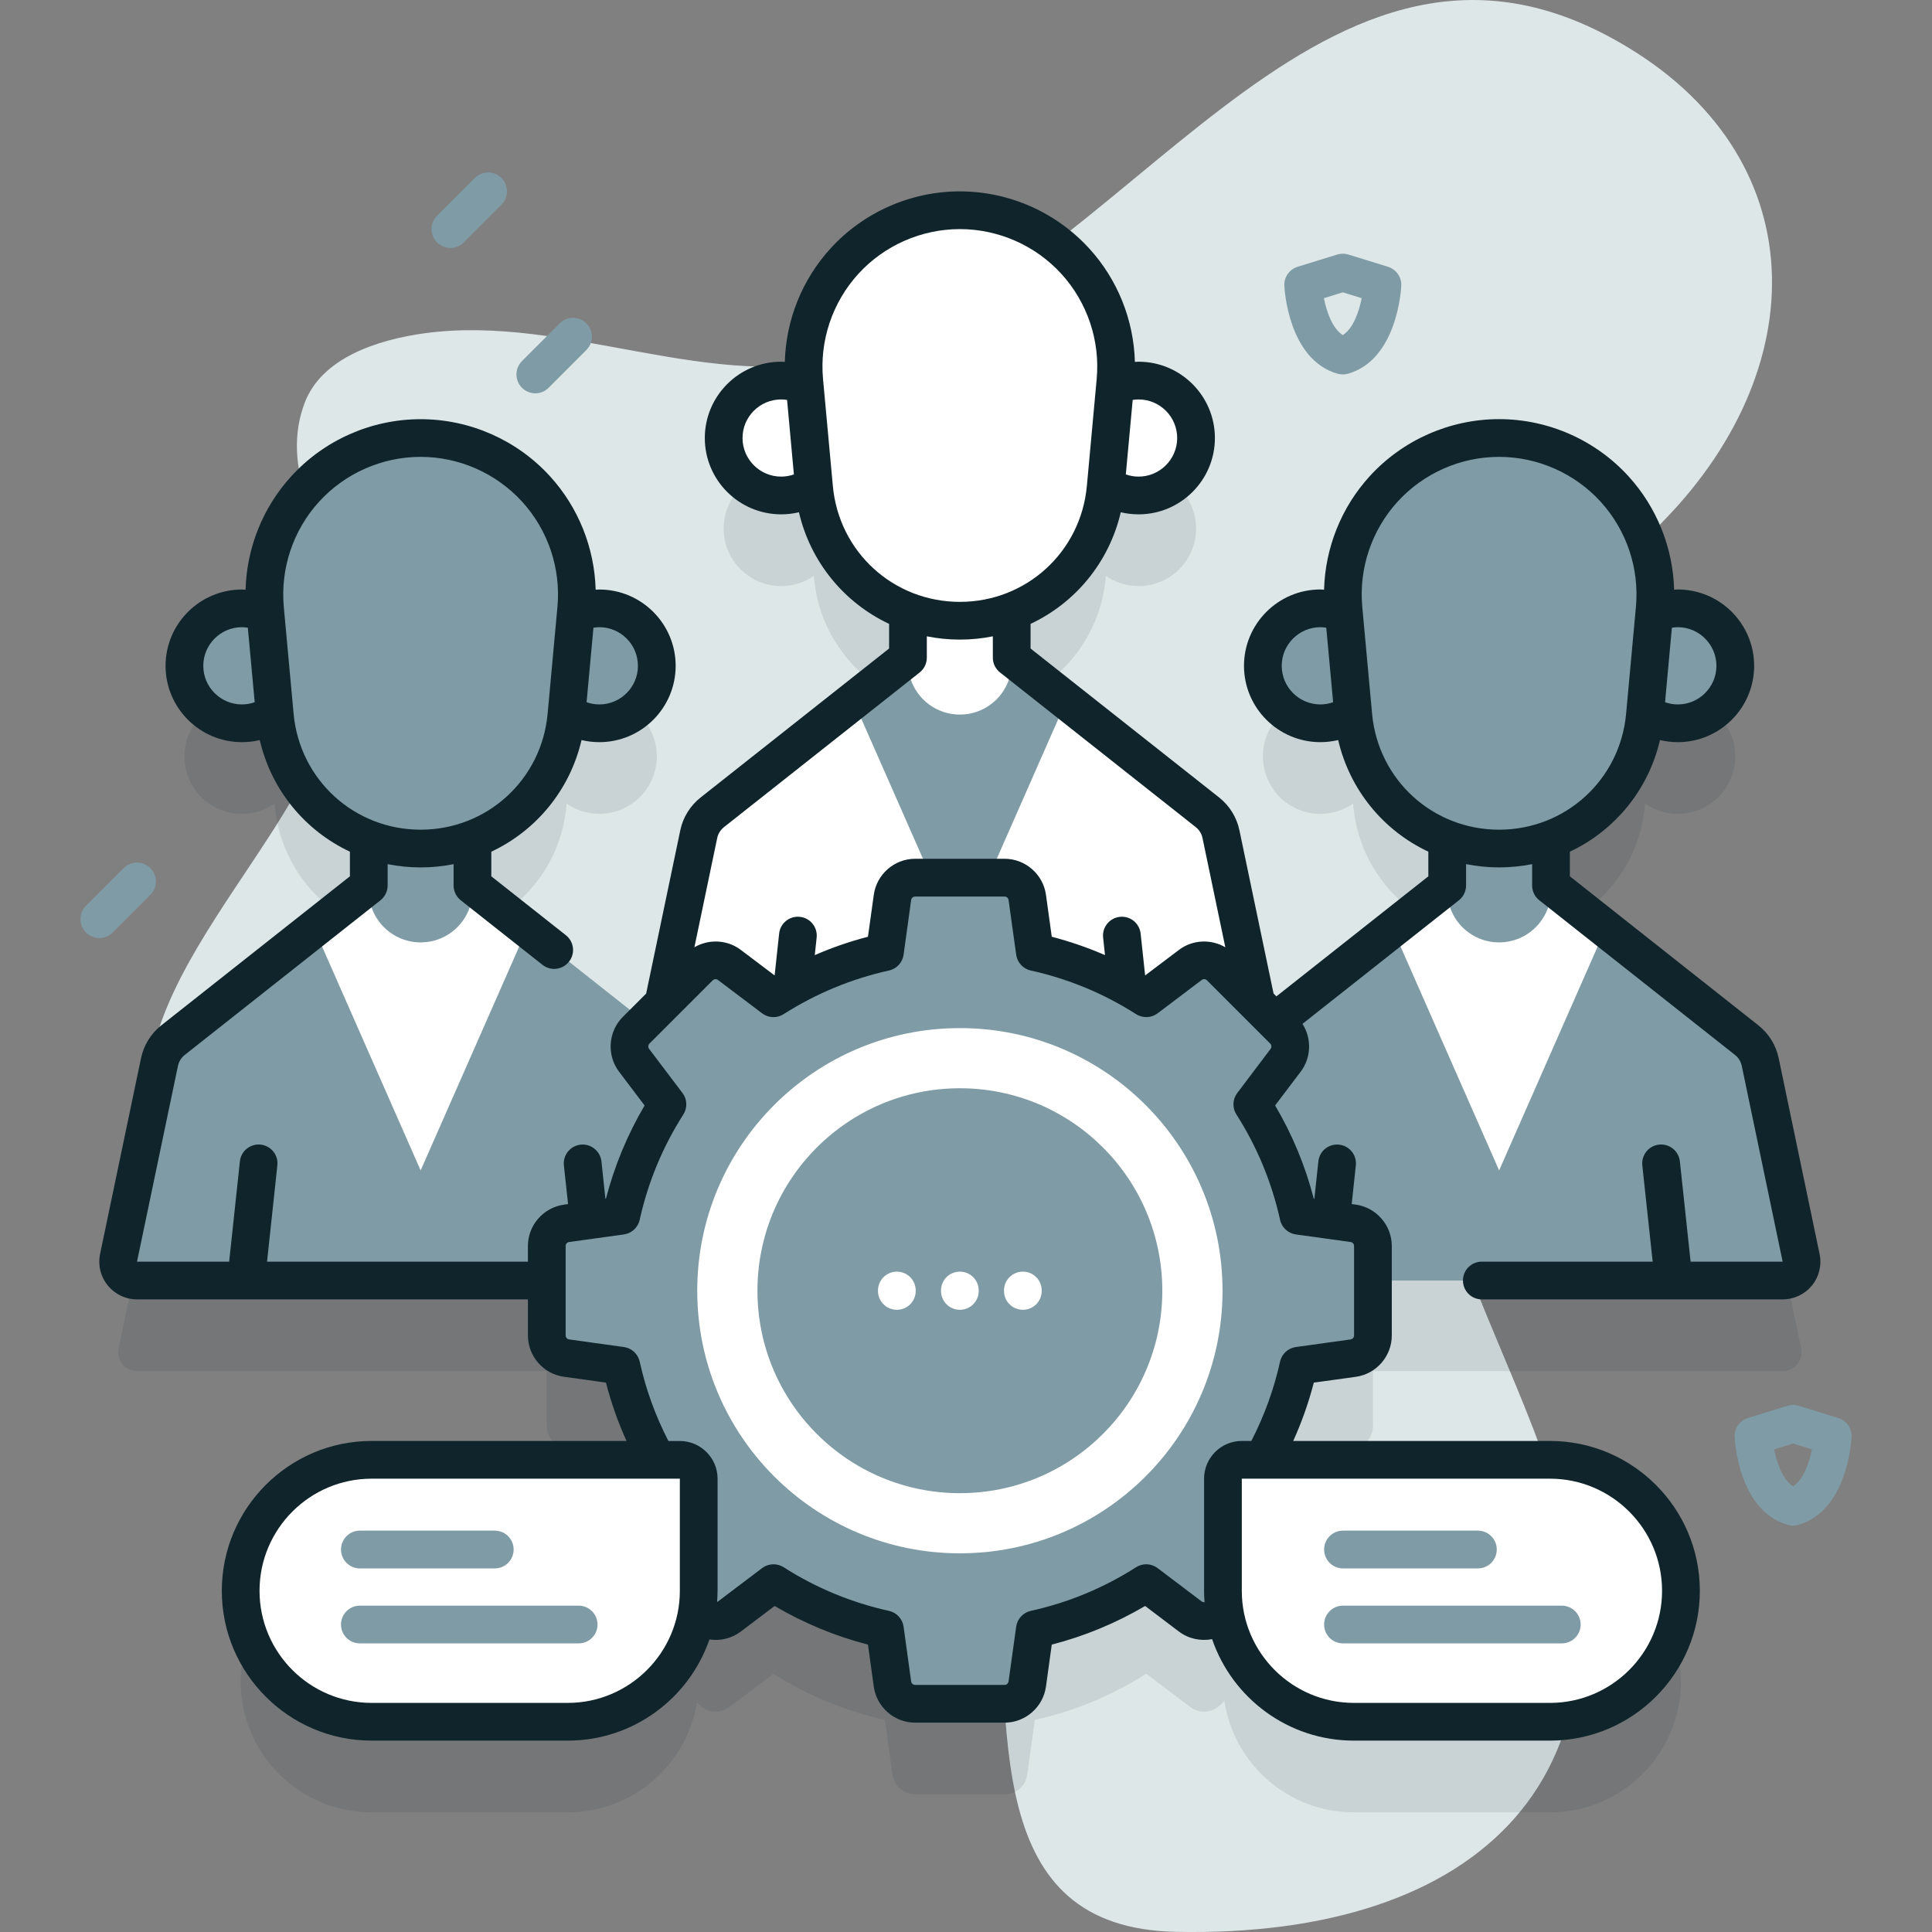
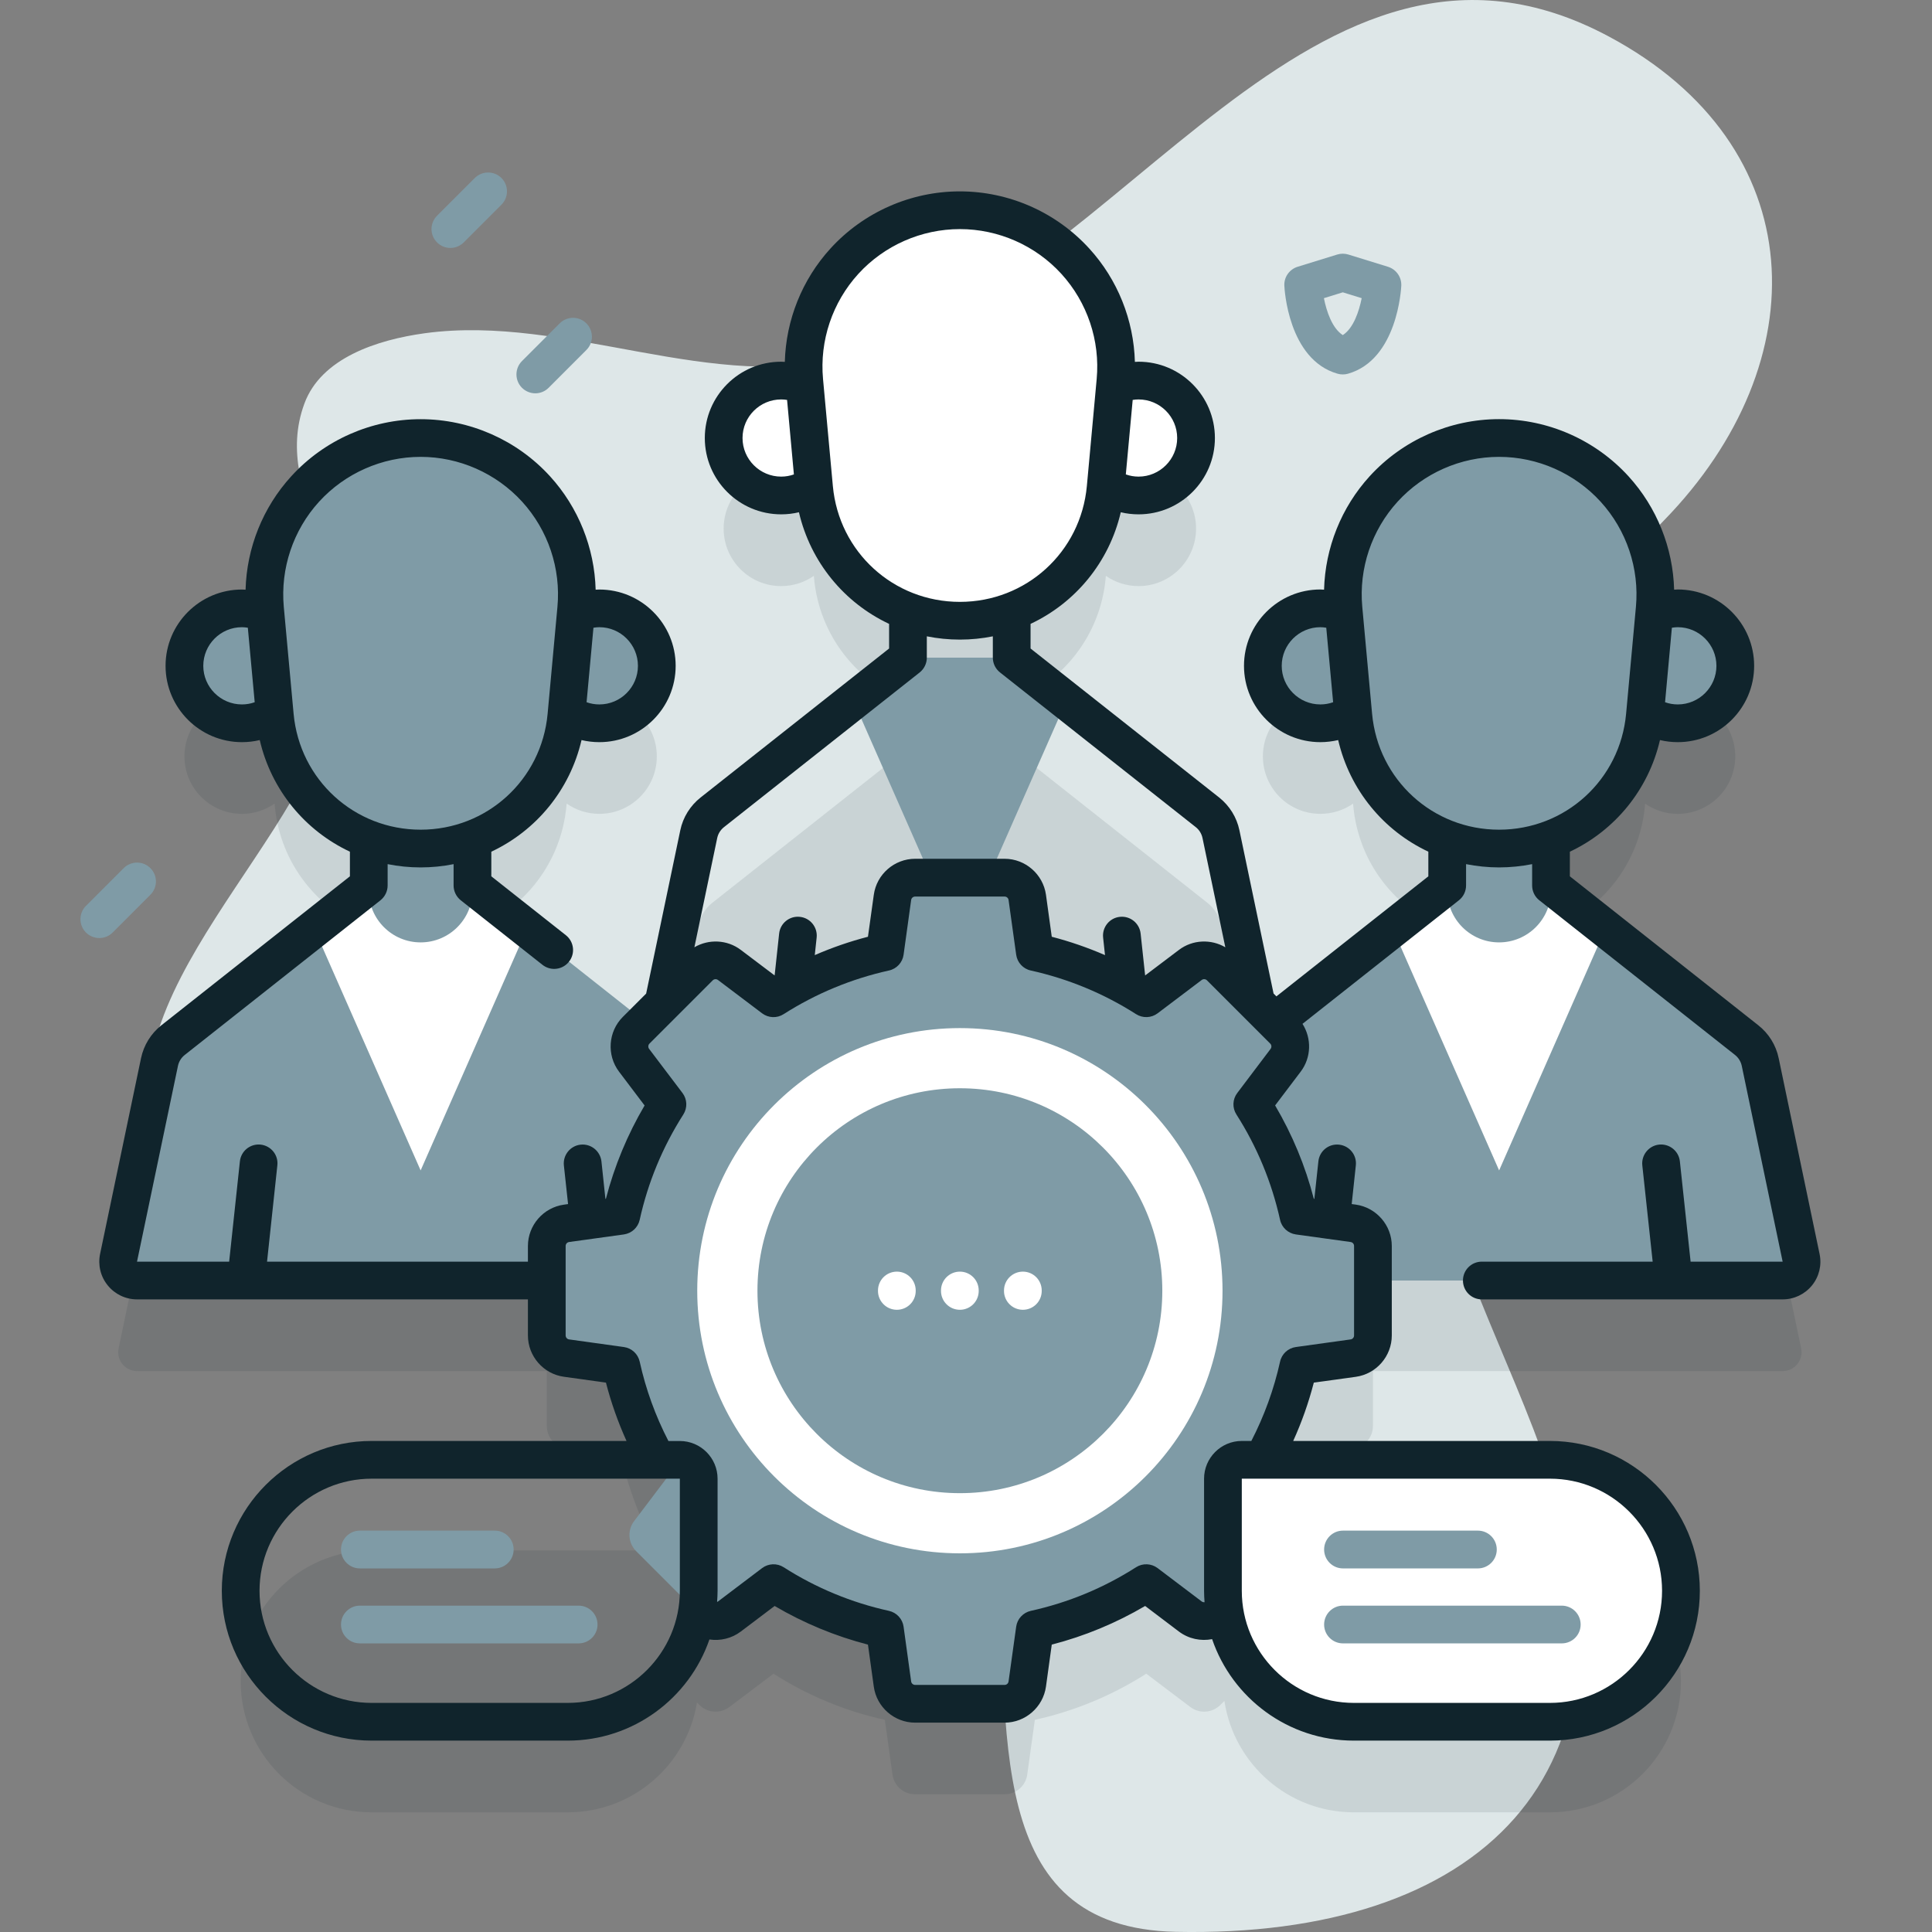
<svg xmlns="http://www.w3.org/2000/svg" width="36" height="36" viewBox="0 0 36 36" fill="none">
  <rect x="0" y="0" width="36" height="36" fill="#808080" stroke="none" />
  <g clip-path="url(#clip0_44_8073)">
    <path d="M29.976 0.679C24.48 -2.258 20.946 5.201 15.871 6.634C13.301 7.359 10.565 5.849 7.919 6.209C7.025 6.331 5.983 6.673 5.672 7.52C5.017 9.298 6.924 10.707 6.187 13.264C5.345 16.185 1.294 19.097 3.307 22.148C5.049 24.787 8.68 23.12 11.262 22.838C23.832 21.464 14.722 35.847 21.911 35.997C27.541 36.114 30.781 33.096 28.869 27.445C28.119 25.228 26.905 23.143 26.578 20.826C26.004 16.75 28.127 12.648 31.001 9.702C33.89 6.741 33.787 2.715 29.976 0.679Z" fill="#DEE7E8" />
    <path opacity="0.1" d="M33.562 25.125L32.799 21.476C32.765 21.315 32.676 21.17 32.547 21.068L28.9 18.187V17.322C29.849 16.962 30.552 16.086 30.65 15.021L30.654 14.975C30.827 15.095 31.037 15.165 31.263 15.165C31.855 15.165 32.334 14.686 32.334 14.094C32.334 13.503 31.855 13.023 31.263 13.023C31.107 13.023 30.959 13.058 30.825 13.118L30.833 13.028C30.99 11.322 29.647 9.849 27.933 9.849C26.22 9.849 24.877 11.322 25.034 13.028L25.042 13.118C24.908 13.058 24.76 13.023 24.603 13.023C24.012 13.023 23.532 13.503 23.532 14.094C23.532 14.686 24.012 15.165 24.603 15.165C24.83 15.165 25.039 15.095 25.212 14.975L25.217 15.021C25.315 16.087 26.017 16.962 26.967 17.322V18.187L23.756 20.723L23.408 20.376L22.751 17.231C22.717 17.07 22.628 16.925 22.499 16.823L18.852 13.942V13.077C19.802 12.717 20.504 11.841 20.602 10.776L20.606 10.73C20.779 10.85 20.989 10.921 21.216 10.921C21.807 10.921 22.287 10.441 22.287 9.849C22.287 9.258 21.807 8.778 21.216 8.778C21.059 8.778 20.911 8.813 20.777 8.873L20.785 8.783C20.942 7.077 19.599 5.605 17.886 5.605C16.172 5.605 14.829 7.077 14.986 8.783L14.994 8.873C14.86 8.813 14.712 8.778 14.555 8.778C13.964 8.778 13.484 9.258 13.484 9.849C13.484 10.441 13.964 10.921 14.555 10.921C14.782 10.921 14.992 10.85 15.165 10.73L15.169 10.776C15.267 11.842 15.97 12.717 16.919 13.077V13.942L13.272 16.823C13.143 16.925 13.053 17.07 13.02 17.231L12.363 20.376L12.015 20.724L8.804 18.187V17.322C9.754 16.961 10.456 16.086 10.554 15.02L10.559 14.974C10.732 15.094 10.941 15.165 11.168 15.165C11.759 15.165 12.239 14.686 12.239 14.094C12.239 13.502 11.759 13.023 11.168 13.023C11.011 13.023 10.863 13.057 10.729 13.118L10.738 13.028C10.894 11.322 9.551 9.849 7.838 9.849C6.124 9.849 4.781 11.322 4.938 13.028L4.946 13.118C4.812 13.057 4.664 13.023 4.508 13.023C3.916 13.023 3.437 13.502 3.437 14.094C3.437 14.686 3.916 15.165 4.508 15.165C4.734 15.165 4.944 15.094 5.117 14.974L5.121 15.02C5.219 16.086 5.922 16.962 6.872 17.322V18.186L3.224 21.068C3.095 21.17 3.006 21.314 2.972 21.476L2.21 25.125C2.164 25.343 2.331 25.548 2.554 25.548H10.189V26.571C10.189 26.784 10.346 26.964 10.556 26.994L11.576 27.135C11.714 27.759 11.942 28.348 12.245 28.889H6.925C5.577 28.889 4.485 29.982 4.485 31.329C4.485 32.677 5.577 33.77 6.925 33.77H10.579C11.792 33.77 12.798 32.884 12.987 31.724L13.033 31.77C13.183 31.92 13.421 31.936 13.591 31.808L14.413 31.187C15.039 31.587 15.739 31.882 16.488 32.047L16.63 33.067C16.659 33.278 16.839 33.434 17.052 33.434H18.719C18.932 33.434 19.112 33.278 19.141 33.067L19.283 32.047C20.032 31.882 20.732 31.587 21.359 31.187L22.18 31.808C22.35 31.936 22.588 31.92 22.739 31.77L22.815 31.694C22.991 32.869 24.004 33.77 25.228 33.77H28.881C30.229 33.77 31.322 32.677 31.322 31.329C31.322 29.982 30.229 28.889 28.881 28.889H23.526C23.829 28.347 24.057 27.759 24.195 27.135L25.215 26.993C25.426 26.964 25.583 26.784 25.583 26.571V25.548H33.218C33.441 25.549 33.607 25.343 33.562 25.125Z" fill="#10242C" />
    <path d="M33.218 23.861H22.649C22.426 23.861 22.259 23.656 22.305 23.438L23.067 19.789C23.101 19.627 23.19 19.483 23.32 19.381L25.95 17.303L29.917 17.303L32.547 19.381C32.676 19.483 32.765 19.627 32.799 19.789L33.562 23.438C33.607 23.656 33.441 23.861 33.218 23.861Z" fill="#7F9BA6" />
-     <path d="M29.917 17.303L27.934 21.809L25.95 17.303L26.967 16.499H28.9L29.917 17.303Z" fill="white" />
+     <path d="M29.917 17.303L27.934 21.809L25.95 17.303L26.967 16.499H28.9Z" fill="white" />
    <path d="M26.967 16.593V14.868H28.9V16.593C28.9 17.127 28.467 17.56 27.933 17.56C27.399 17.56 26.967 17.127 26.967 16.593Z" fill="#7F9BA6" />
    <path d="M24.603 13.478C25.195 13.478 25.674 12.998 25.674 12.407C25.674 11.815 25.195 11.336 24.603 11.336C24.012 11.336 23.532 11.815 23.532 12.407C23.532 12.998 24.012 13.478 24.603 13.478Z" fill="#7F9BA6" />
    <path d="M31.264 13.478C31.855 13.478 32.334 12.998 32.334 12.407C32.334 11.815 31.855 11.336 31.264 11.336C30.672 11.336 30.192 11.815 30.192 12.407C30.192 12.998 30.672 13.478 31.264 13.478Z" fill="#7F9BA6" />
    <path d="M27.933 15.811C26.523 15.811 25.346 14.737 25.217 13.333L25.034 11.34C24.877 9.634 26.22 8.162 27.933 8.162C29.647 8.162 30.99 9.634 30.833 11.34L30.65 13.333C30.521 14.737 29.343 15.811 27.933 15.811Z" fill="#7F9BA6" />
    <path d="M13.122 23.861H2.554C2.331 23.861 2.164 23.656 2.21 23.438L2.972 19.789C3.006 19.627 3.095 19.483 3.224 19.381L5.854 17.303L9.822 17.303L12.451 19.381C12.581 19.483 12.67 19.627 12.704 19.789L13.466 23.438C13.512 23.656 13.345 23.861 13.122 23.861Z" fill="#7F9BA6" />
    <path d="M9.822 17.303L7.838 21.809L5.854 17.303L6.872 16.499H8.804L9.822 17.303Z" fill="white" />
    <path d="M6.871 16.593V14.868H8.805V16.593C8.805 17.127 8.372 17.56 7.838 17.56C7.304 17.56 6.871 17.127 6.871 16.593Z" fill="#7F9BA6" />
    <path d="M4.508 13.478C5.099 13.478 5.579 12.998 5.579 12.407C5.579 11.815 5.099 11.336 4.508 11.336C3.916 11.336 3.437 11.815 3.437 12.407C3.437 12.998 3.916 13.478 4.508 13.478Z" fill="#7F9BA6" />
    <path d="M11.168 13.478C11.76 13.478 12.239 12.998 12.239 12.407C12.239 11.815 11.76 11.336 11.168 11.336C10.577 11.336 10.097 11.815 10.097 12.407C10.097 12.998 10.577 13.478 11.168 13.478Z" fill="#7F9BA6" />
    <path d="M7.838 15.811C6.428 15.811 5.25 14.737 5.121 13.333L4.938 11.34C4.781 9.634 6.125 8.162 7.838 8.162C9.551 8.162 10.895 9.634 10.738 11.34L10.555 13.333C10.425 14.737 9.248 15.811 7.838 15.811Z" fill="#7F9BA6" />
-     <path d="M23.17 19.616H12.602C12.379 19.616 12.212 19.411 12.258 19.193L13.02 15.544C13.053 15.383 13.143 15.238 13.272 15.136L15.902 13.058L19.869 13.058L22.499 15.136C22.628 15.238 22.718 15.383 22.751 15.544L23.514 19.193C23.56 19.411 23.393 19.616 23.17 19.616Z" fill="white" />
    <path d="M19.869 13.058L17.886 17.564L15.902 13.058L16.919 12.254H18.852L19.869 13.058Z" fill="#7F9BA6" />
-     <path d="M16.919 12.349V10.623H18.852V12.349C18.852 12.883 18.419 13.315 17.886 13.315C17.352 13.315 16.919 12.883 16.919 12.349Z" fill="white" />
    <path d="M14.556 9.233C15.147 9.233 15.627 8.753 15.627 8.162C15.627 7.57 15.147 7.091 14.556 7.091C13.964 7.091 13.484 7.57 13.484 8.162C13.484 8.753 13.964 9.233 14.556 9.233Z" fill="white" />
    <path d="M21.216 9.233C21.807 9.233 22.287 8.753 22.287 8.162C22.287 7.57 21.807 7.091 21.216 7.091C20.624 7.091 20.145 7.57 20.145 8.162C20.145 8.753 20.624 9.233 21.216 9.233Z" fill="white" />
    <path d="M17.886 11.566C16.476 11.566 15.298 10.492 15.169 9.088L14.986 7.096C14.829 5.389 16.172 3.917 17.886 3.917C19.599 3.917 20.942 5.389 20.785 7.096L20.602 9.088C20.473 10.492 19.296 11.566 17.886 11.566Z" fill="white" />
    <path d="M25.215 22.795L24.195 22.653C24.03 21.904 23.735 21.204 23.335 20.578L23.956 19.756C24.085 19.586 24.068 19.348 23.918 19.198L22.739 18.019C22.588 17.868 22.35 17.852 22.18 17.98L21.359 18.601C20.732 18.201 20.032 17.907 19.283 17.741L19.142 16.721C19.112 16.511 18.932 16.354 18.719 16.354H17.052C16.839 16.354 16.659 16.511 16.63 16.721L16.488 17.741C15.739 17.907 15.039 18.201 14.413 18.601L13.591 17.98C13.421 17.852 13.183 17.868 13.033 18.019L11.854 19.198C11.703 19.348 11.687 19.586 11.815 19.756L12.437 20.578C12.036 21.204 11.742 21.904 11.577 22.653L10.556 22.795C10.346 22.824 10.189 23.004 10.189 23.217V24.884C10.189 25.097 10.346 25.277 10.556 25.306L11.577 25.448C11.742 26.197 12.036 26.897 12.437 27.523L11.815 28.345C11.687 28.515 11.703 28.753 11.854 28.904L13.033 30.083C13.183 30.233 13.421 30.249 13.591 30.121L14.413 29.5C15.039 29.9 15.739 30.195 16.488 30.36L16.63 31.38C16.659 31.591 16.839 31.747 17.052 31.747H18.719C18.932 31.747 19.112 31.591 19.142 31.38L19.283 30.36C20.032 30.195 20.732 29.9 21.359 29.5L22.18 30.121C22.35 30.25 22.588 30.233 22.739 30.083L23.918 28.904C24.068 28.753 24.085 28.515 23.956 28.345L23.335 27.523C23.735 26.897 24.03 26.197 24.195 25.448L25.215 25.306C25.426 25.277 25.583 25.097 25.583 24.884V23.217C25.583 23.004 25.426 22.824 25.215 22.795Z" fill="#7F9BA6" />
    <path d="M17.886 28.944C20.589 28.944 22.78 26.753 22.78 24.051C22.78 21.348 20.589 19.157 17.886 19.157C15.183 19.157 12.992 21.348 12.992 24.051C12.992 26.753 15.183 28.944 17.886 28.944Z" fill="white" />
    <path d="M17.886 27.823C19.969 27.823 21.658 26.134 21.658 24.051C21.658 21.967 19.969 20.278 17.886 20.278C15.803 20.278 14.114 21.967 14.114 24.051C14.114 26.134 15.803 27.823 17.886 27.823Z" fill="#7F9BA6" />
    <path d="M16.712 24.406C16.518 24.406 16.36 24.249 16.36 24.055V24.047C16.36 23.852 16.518 23.695 16.712 23.695C16.906 23.695 17.063 23.852 17.063 24.047V24.055C17.063 24.249 16.906 24.406 16.712 24.406Z" fill="white" />
    <path d="M17.886 24.406C17.692 24.406 17.534 24.249 17.534 24.055V24.047C17.534 23.852 17.692 23.695 17.886 23.695C18.08 23.695 18.237 23.852 18.237 24.047V24.055C18.237 24.249 18.08 24.406 17.886 24.406Z" fill="white" />
    <path d="M19.06 24.406C18.866 24.406 18.708 24.249 18.708 24.055V24.047C18.708 23.852 18.866 23.695 19.06 23.695C19.254 23.695 19.411 23.852 19.411 24.047V24.055C19.411 24.249 19.254 24.406 19.06 24.406Z" fill="white" />
-     <path d="M12.668 27.202H6.925C5.577 27.202 4.485 28.294 4.485 29.642C4.485 30.99 5.577 32.083 6.925 32.083H10.579C11.927 32.083 13.019 30.99 13.019 29.642V27.553C13.019 27.359 12.862 27.202 12.668 27.202Z" fill="white" />
    <path d="M9.219 29.225H6.705C6.511 29.225 6.354 29.067 6.354 28.873C6.354 28.679 6.511 28.521 6.705 28.521H9.219C9.414 28.521 9.571 28.679 9.571 28.873C9.571 29.067 9.414 29.225 9.219 29.225Z" fill="#7F9BA6" />
    <path d="M10.782 30.622H6.705C6.511 30.622 6.354 30.465 6.354 30.271C6.354 30.077 6.511 29.919 6.705 29.919H10.782C10.976 29.919 11.134 30.077 11.134 30.271C11.134 30.465 10.976 30.622 10.782 30.622Z" fill="#7F9BA6" />
    <path d="M23.139 27.202H28.881C30.229 27.202 31.322 28.294 31.322 29.642C31.322 30.99 30.229 32.083 28.881 32.083H25.228C23.88 32.083 22.788 30.99 22.788 29.642V27.553C22.788 27.359 22.945 27.202 23.139 27.202Z" fill="white" />
    <path d="M33.905 23.365L33.143 19.717C33.093 19.475 32.958 19.258 32.764 19.105L29.252 16.329V15.87C30.086 15.477 30.715 14.722 30.931 13.79C31.039 13.816 31.15 13.829 31.263 13.829C32.048 13.829 32.686 13.191 32.686 12.407C32.686 11.622 32.048 10.984 31.263 10.984C31.24 10.984 31.218 10.987 31.195 10.988C31.174 10.209 30.874 9.455 30.344 8.874C29.727 8.198 28.849 7.81 27.933 7.81C27.018 7.81 26.139 8.198 25.522 8.874C24.992 9.455 24.693 10.209 24.672 10.988C24.649 10.987 24.626 10.984 24.603 10.984C23.819 10.984 23.18 11.622 23.18 12.407C23.18 13.191 23.819 13.829 24.603 13.829C24.716 13.829 24.827 13.815 24.935 13.79C25.152 14.722 25.78 15.478 26.615 15.87V16.329L23.784 18.566L23.731 18.513L23.095 15.472C23.045 15.23 22.91 15.013 22.717 14.86L19.203 12.084V11.625C20.038 11.233 20.667 10.477 20.884 9.545C20.991 9.571 21.103 9.584 21.216 9.584C22 9.584 22.638 8.946 22.638 8.162C22.638 7.378 22 6.74 21.216 6.74C21.192 6.74 21.17 6.742 21.147 6.743C21.126 5.964 20.826 5.21 20.296 4.63C19.679 3.954 18.801 3.566 17.885 3.566C16.97 3.566 16.091 3.954 15.475 4.63C14.945 5.21 14.645 5.964 14.624 6.743C14.601 6.742 14.579 6.74 14.556 6.74C13.771 6.74 13.133 7.378 13.133 8.162C13.133 8.946 13.771 9.584 14.556 9.584C14.668 9.584 14.78 9.571 14.887 9.545C15.104 10.477 15.733 11.233 16.567 11.625V12.084L13.055 14.86C12.861 15.013 12.726 15.23 12.676 15.472L12.04 18.514L11.605 18.949C11.332 19.222 11.302 19.66 11.534 19.968L12.011 20.599C11.691 21.143 11.449 21.726 11.29 22.338L11.281 22.339L11.207 21.641C11.185 21.448 11.012 21.308 10.819 21.329C10.627 21.349 10.487 21.523 10.507 21.715L10.585 22.436L10.508 22.447C10.125 22.5 9.837 22.831 9.837 23.217V23.509L4.976 23.509L5.168 21.715C5.19 21.523 5.05 21.349 4.856 21.328C4.664 21.308 4.49 21.447 4.47 21.641L4.27 23.509L2.553 23.509L3.316 19.861C3.333 19.78 3.378 19.708 3.443 19.657L7.089 16.776C7.173 16.709 7.223 16.607 7.223 16.5V16.102C7.422 16.142 7.627 16.163 7.838 16.163C8.048 16.163 8.254 16.142 8.452 16.102V16.5C8.452 16.607 8.502 16.709 8.586 16.776L10.108 17.978C10.173 18.029 10.25 18.054 10.326 18.054C10.43 18.054 10.533 18.008 10.602 17.92C10.723 17.768 10.697 17.547 10.544 17.426L9.155 16.329V15.87C9.99 15.478 10.619 14.722 10.836 13.79C10.944 13.816 11.055 13.829 11.168 13.829C11.952 13.829 12.59 13.191 12.59 12.407C12.59 11.623 11.952 10.985 11.168 10.985C11.145 10.985 11.122 10.987 11.099 10.988C11.078 10.209 10.778 9.455 10.249 8.875C9.632 8.198 8.753 7.811 7.838 7.811C6.922 7.811 6.044 8.198 5.427 8.875C4.897 9.455 4.597 10.209 4.576 10.988C4.554 10.987 4.531 10.985 4.508 10.985C3.723 10.985 3.085 11.623 3.085 12.407C3.085 13.191 3.723 13.829 4.508 13.829C4.621 13.829 4.732 13.816 4.84 13.79C5.056 14.722 5.685 15.478 6.52 15.87V16.329L3.007 19.105C2.813 19.258 2.679 19.475 2.628 19.717L1.865 23.365C1.822 23.574 1.874 23.788 2.008 23.952C2.142 24.117 2.341 24.212 2.554 24.212H9.837V24.884C9.837 25.271 10.126 25.602 10.508 25.654L11.291 25.763C11.387 26.137 11.516 26.5 11.674 26.85H6.925C5.386 26.85 4.133 28.103 4.133 29.642C4.133 31.182 5.386 32.434 6.925 32.434H10.579C11.801 32.434 12.841 31.645 13.219 30.549C13.42 30.579 13.632 30.531 13.803 30.402L14.434 29.925C14.978 30.245 15.562 30.487 16.173 30.645L16.282 31.429C16.335 31.811 16.666 32.099 17.052 32.099H18.72C19.105 32.099 19.436 31.811 19.49 31.428L19.598 30.645C20.21 30.487 20.793 30.245 21.338 29.925L21.968 30.402C22.149 30.538 22.375 30.584 22.586 30.543C22.961 31.642 24.004 32.434 25.228 32.434H28.881C30.421 32.434 31.674 31.182 31.674 29.642C31.674 28.103 30.421 26.85 28.881 26.85H24.097C24.256 26.5 24.384 26.137 24.481 25.763L25.263 25.655C25.646 25.602 25.934 25.271 25.934 24.884V23.217C25.934 22.831 25.646 22.5 25.263 22.446L25.187 22.436L25.264 21.715C25.285 21.523 25.145 21.349 24.952 21.329C24.759 21.308 24.586 21.447 24.566 21.641L24.491 22.339L24.481 22.338C24.323 21.726 24.081 21.143 23.76 20.598L24.237 19.968C24.436 19.705 24.442 19.347 24.27 19.078L27.185 16.775C27.269 16.709 27.318 16.607 27.318 16.499V16.102C27.517 16.141 27.723 16.163 27.933 16.163C28.144 16.163 28.35 16.141 28.549 16.102V16.499C28.549 16.607 28.598 16.709 28.682 16.775L32.329 19.657C32.393 19.708 32.438 19.78 32.455 19.86L33.217 23.509H31.502L31.302 21.64C31.281 21.447 31.108 21.308 30.914 21.328C30.722 21.349 30.582 21.522 30.602 21.715L30.795 23.509H27.611C27.417 23.509 27.26 23.666 27.26 23.86C27.26 24.055 27.417 24.212 27.611 24.212H33.217C33.43 24.212 33.629 24.117 33.763 23.953C33.897 23.788 33.949 23.574 33.905 23.365ZM31.153 11.697C31.189 11.691 31.226 11.687 31.263 11.687C31.66 11.687 31.983 12.01 31.983 12.407C31.983 12.803 31.66 13.126 31.263 13.126C31.181 13.126 31.101 13.112 31.026 13.085L31.153 11.697ZM24.603 13.126C24.206 13.126 23.883 12.803 23.883 12.407C23.883 12.01 24.206 11.687 24.603 11.687C24.641 11.687 24.677 11.691 24.713 11.697L24.841 13.085C24.765 13.112 24.685 13.126 24.603 13.126ZM21.106 7.452C21.142 7.446 21.178 7.443 21.216 7.443C21.612 7.443 21.935 7.765 21.935 8.162C21.935 8.558 21.612 8.881 21.216 8.881C21.134 8.881 21.054 8.867 20.978 8.84L21.106 7.452ZM14.556 8.881C14.159 8.881 13.836 8.558 13.836 8.162C13.836 7.765 14.159 7.443 14.556 7.443C14.593 7.443 14.63 7.446 14.666 7.452L14.793 8.84C14.718 8.867 14.638 8.881 14.556 8.881ZM11.058 11.697C11.094 11.691 11.131 11.687 11.168 11.687C11.565 11.687 11.887 12.01 11.887 12.407C11.887 12.803 11.565 13.126 11.168 13.126C11.086 13.126 11.006 13.112 10.93 13.085L11.058 11.697ZM4.508 13.126C4.111 13.126 3.788 12.803 3.788 12.407C3.788 12.01 4.111 11.687 4.508 11.687C4.545 11.687 4.582 11.691 4.618 11.697L4.746 13.085C4.67 13.112 4.59 13.126 4.508 13.126ZM5.471 13.301L5.288 11.308C5.223 10.593 5.462 9.879 5.946 9.348C6.43 8.818 7.12 8.513 7.838 8.513C8.556 8.513 9.245 8.818 9.729 9.348C10.213 9.879 10.453 10.593 10.387 11.308L10.204 13.301C10.091 14.531 9.074 15.46 7.838 15.46C6.602 15.46 5.585 14.531 5.471 13.301ZM15.519 9.056L15.336 7.063C15.27 6.348 15.51 5.634 15.994 5.103C16.478 4.573 17.168 4.269 17.886 4.269C18.604 4.269 19.293 4.573 19.777 5.103C20.261 5.634 20.501 6.348 20.435 7.063L20.252 9.056C20.139 10.287 19.122 11.215 17.886 11.215C16.65 11.215 15.632 10.287 15.519 9.056ZM13.364 15.616C13.381 15.535 13.426 15.463 13.491 15.412L17.137 12.53C17.221 12.463 17.27 12.362 17.27 12.254V11.857C17.469 11.897 17.675 11.918 17.886 11.918C18.096 11.918 18.302 11.897 18.5 11.857V12.254C18.5 12.362 18.549 12.463 18.634 12.53L22.281 15.412C22.346 15.463 22.39 15.535 22.407 15.616L22.832 17.651C22.566 17.495 22.222 17.507 21.968 17.7L21.338 18.176L21.254 17.396C21.233 17.203 21.06 17.063 20.867 17.084C20.674 17.104 20.534 17.278 20.555 17.471L20.59 17.797C20.269 17.658 19.938 17.543 19.598 17.455L19.49 16.672C19.436 16.29 19.105 16.002 18.72 16.002H17.052C16.666 16.002 16.335 16.29 16.282 16.673L16.173 17.455C15.833 17.543 15.502 17.658 15.182 17.797L15.217 17.471C15.238 17.278 15.098 17.104 14.904 17.084C14.712 17.063 14.538 17.203 14.518 17.396L14.434 18.176C14.434 18.176 14.434 18.176 14.434 18.176L13.804 17.7C13.549 17.507 13.205 17.495 12.939 17.651L13.364 15.616ZM12.668 29.642C12.668 30.794 11.73 31.731 10.579 31.731H6.925C5.773 31.731 4.836 30.794 4.836 29.642C4.836 28.491 5.773 27.553 6.925 27.553H12.668V29.642ZM28.881 27.553C30.033 27.553 30.97 28.491 30.97 29.642C30.97 30.794 30.033 31.731 28.881 31.731H25.228C24.076 31.731 23.139 30.794 23.139 29.642L23.139 27.553H23.139H28.881ZM23.852 22.729C23.883 22.873 24.001 22.981 24.147 23.002L25.166 23.143C25.204 23.148 25.231 23.179 25.231 23.217V24.884C25.231 24.921 25.204 24.953 25.167 24.958L24.146 25.1C24.001 25.12 23.883 25.229 23.852 25.373C23.738 25.887 23.558 26.383 23.317 26.85H23.139C22.751 26.85 22.436 27.166 22.436 27.554V29.642C22.436 29.714 22.44 29.785 22.445 29.855C22.427 29.857 22.408 29.852 22.392 29.841L21.57 29.219C21.453 29.131 21.293 29.124 21.169 29.203C20.566 29.589 19.906 29.862 19.207 30.016C19.064 30.048 18.955 30.166 18.935 30.311L18.793 31.331C18.788 31.368 18.757 31.396 18.72 31.396H17.052C17.015 31.396 16.983 31.368 16.978 31.332L16.837 30.311C16.817 30.166 16.708 30.048 16.564 30.016C15.866 29.862 15.205 29.589 14.602 29.203C14.478 29.124 14.318 29.131 14.201 29.219L13.379 29.841C13.374 29.845 13.368 29.847 13.362 29.849C13.367 29.781 13.371 29.712 13.371 29.642V27.554C13.371 27.166 13.055 26.851 12.668 26.851H12.455C12.213 26.383 12.033 25.887 11.92 25.373C11.888 25.229 11.771 25.12 11.625 25.1L10.604 24.958C10.568 24.953 10.54 24.921 10.54 24.884V23.217C10.54 23.179 10.568 23.148 10.605 23.143L11.625 23.002C11.771 22.981 11.888 22.873 11.92 22.729C12.074 22.03 12.348 21.37 12.733 20.767C12.812 20.643 12.806 20.483 12.717 20.366L12.095 19.544C12.073 19.514 12.076 19.472 12.102 19.446L13.281 18.267C13.307 18.241 13.349 18.238 13.379 18.261L14.201 18.882C14.318 18.97 14.478 18.977 14.602 18.897C15.206 18.512 15.866 18.239 16.564 18.084C16.708 18.053 16.817 17.935 16.837 17.79L16.978 16.77C16.983 16.733 17.015 16.706 17.052 16.706H18.72C18.756 16.706 18.788 16.733 18.793 16.769L18.935 17.789C18.955 17.935 19.064 18.053 19.207 18.084C19.906 18.239 20.566 18.512 21.169 18.897C21.293 18.976 21.453 18.97 21.57 18.882L22.393 18.26C22.422 18.238 22.464 18.241 22.49 18.267L23.669 19.446C23.695 19.472 23.698 19.514 23.676 19.544L23.055 20.366C22.966 20.483 22.959 20.643 23.039 20.767C23.424 21.37 23.697 22.03 23.852 22.729ZM27.933 15.46C26.697 15.46 25.68 14.531 25.567 13.301L25.384 11.308C25.318 10.593 25.558 9.879 26.042 9.348C26.526 8.818 27.215 8.513 27.933 8.513C28.651 8.513 29.341 8.818 29.825 9.348C30.309 9.879 30.549 10.593 30.483 11.308L30.3 13.301C30.187 14.531 29.169 15.46 27.933 15.46Z" fill="#10242C" />
    <path d="M27.538 29.225H25.024C24.83 29.225 24.673 29.067 24.673 28.873C24.673 28.679 24.83 28.521 25.024 28.521H27.538C27.733 28.521 27.89 28.679 27.89 28.873C27.89 29.067 27.733 29.225 27.538 29.225Z" fill="#7F9BA6" />
    <path d="M29.101 30.622H25.024C24.83 30.622 24.673 30.465 24.673 30.271C24.673 30.077 24.83 29.919 25.024 29.919H29.101C29.296 29.919 29.453 30.077 29.453 30.271C29.453 30.465 29.296 30.622 29.101 30.622Z" fill="#7F9BA6" />
-     <path d="M33.411 28.428C33.379 28.428 33.346 28.424 33.315 28.415C32.393 28.153 32.324 26.831 32.322 26.774C32.315 26.615 32.416 26.47 32.569 26.423L33.307 26.194C33.375 26.173 33.447 26.173 33.515 26.194L34.254 26.423C34.406 26.47 34.508 26.615 34.501 26.774C34.498 26.831 34.429 28.153 33.507 28.415C33.476 28.424 33.444 28.428 33.411 28.428ZM33.059 27.007C33.108 27.255 33.213 27.568 33.411 27.695C33.61 27.567 33.714 27.249 33.763 27.007L33.411 26.898L33.059 27.007Z" fill="#7F9BA6" />
    <path d="M25.021 6.977C24.989 6.977 24.956 6.973 24.925 6.964C24.003 6.702 23.934 5.379 23.932 5.323C23.924 5.163 24.026 5.019 24.179 4.971L24.917 4.743C24.985 4.722 25.057 4.722 25.125 4.743L25.863 4.971C26.016 5.019 26.118 5.163 26.111 5.323C26.108 5.379 26.039 6.702 25.117 6.964C25.086 6.973 25.053 6.977 25.021 6.977ZM24.669 5.556C24.718 5.803 24.823 6.117 25.021 6.244C25.219 6.117 25.324 5.803 25.373 5.556L25.021 5.447L24.669 5.556Z" fill="#7F9BA6" />
    <path d="M9.975 7.329C9.885 7.329 9.795 7.294 9.726 7.226C9.589 7.088 9.589 6.866 9.726 6.728L10.429 6.025C10.566 5.888 10.789 5.888 10.926 6.025C11.064 6.163 11.064 6.385 10.926 6.522L10.223 7.226C10.155 7.294 10.065 7.329 9.975 7.329Z" fill="#7F9BA6" />
    <path d="M8.392 4.62C8.302 4.62 8.212 4.586 8.144 4.517C8.006 4.38 8.006 4.157 8.144 4.02L8.847 3.317C8.984 3.18 9.207 3.18 9.344 3.317C9.481 3.454 9.481 3.677 9.344 3.814L8.641 4.517C8.572 4.586 8.482 4.62 8.392 4.62Z" fill="#7F9BA6" />
    <path d="M1.851 17.479C1.761 17.479 1.671 17.445 1.602 17.376C1.465 17.239 1.465 17.016 1.602 16.879L2.305 16.176C2.442 16.039 2.665 16.039 2.802 16.176C2.94 16.313 2.94 16.536 2.802 16.673L2.099 17.376C2.031 17.445 1.941 17.479 1.851 17.479Z" fill="#7F9BA6" />
  </g>
  <defs>
    <clipPath id="clip0_44_8073">
      <rect width="36" height="36" fill="white" />
    </clipPath>
  </defs>
</svg>